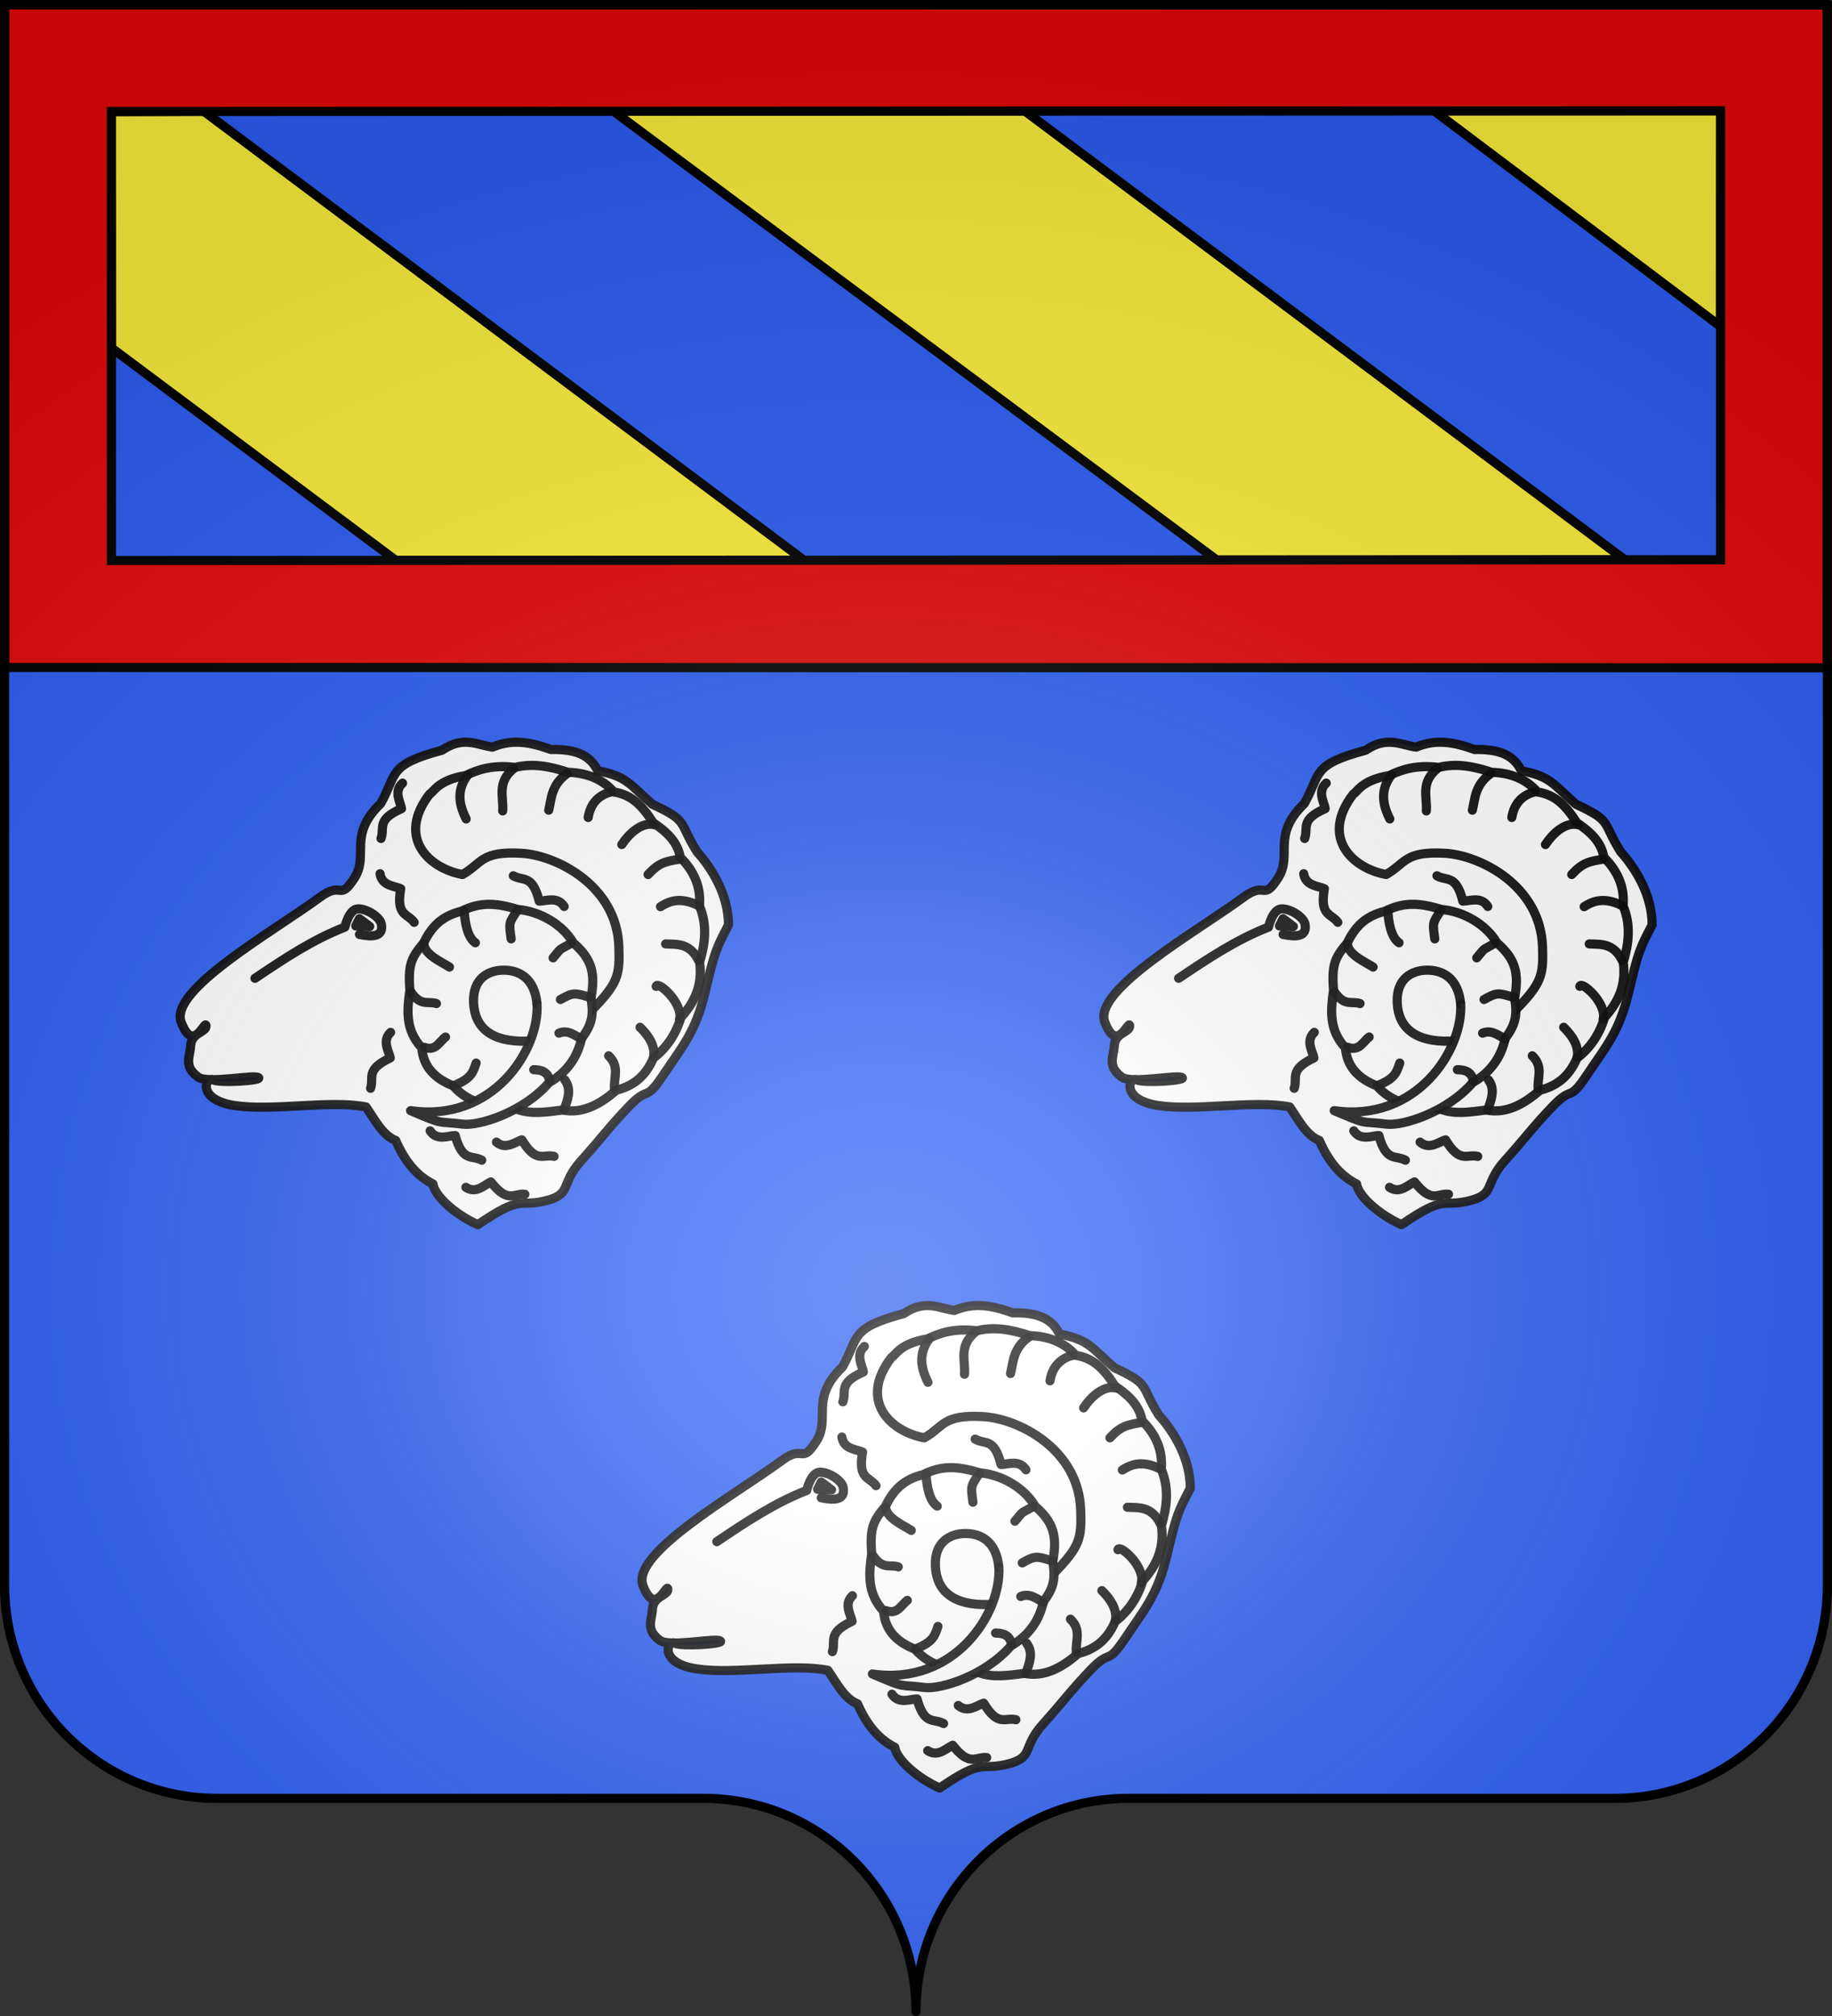
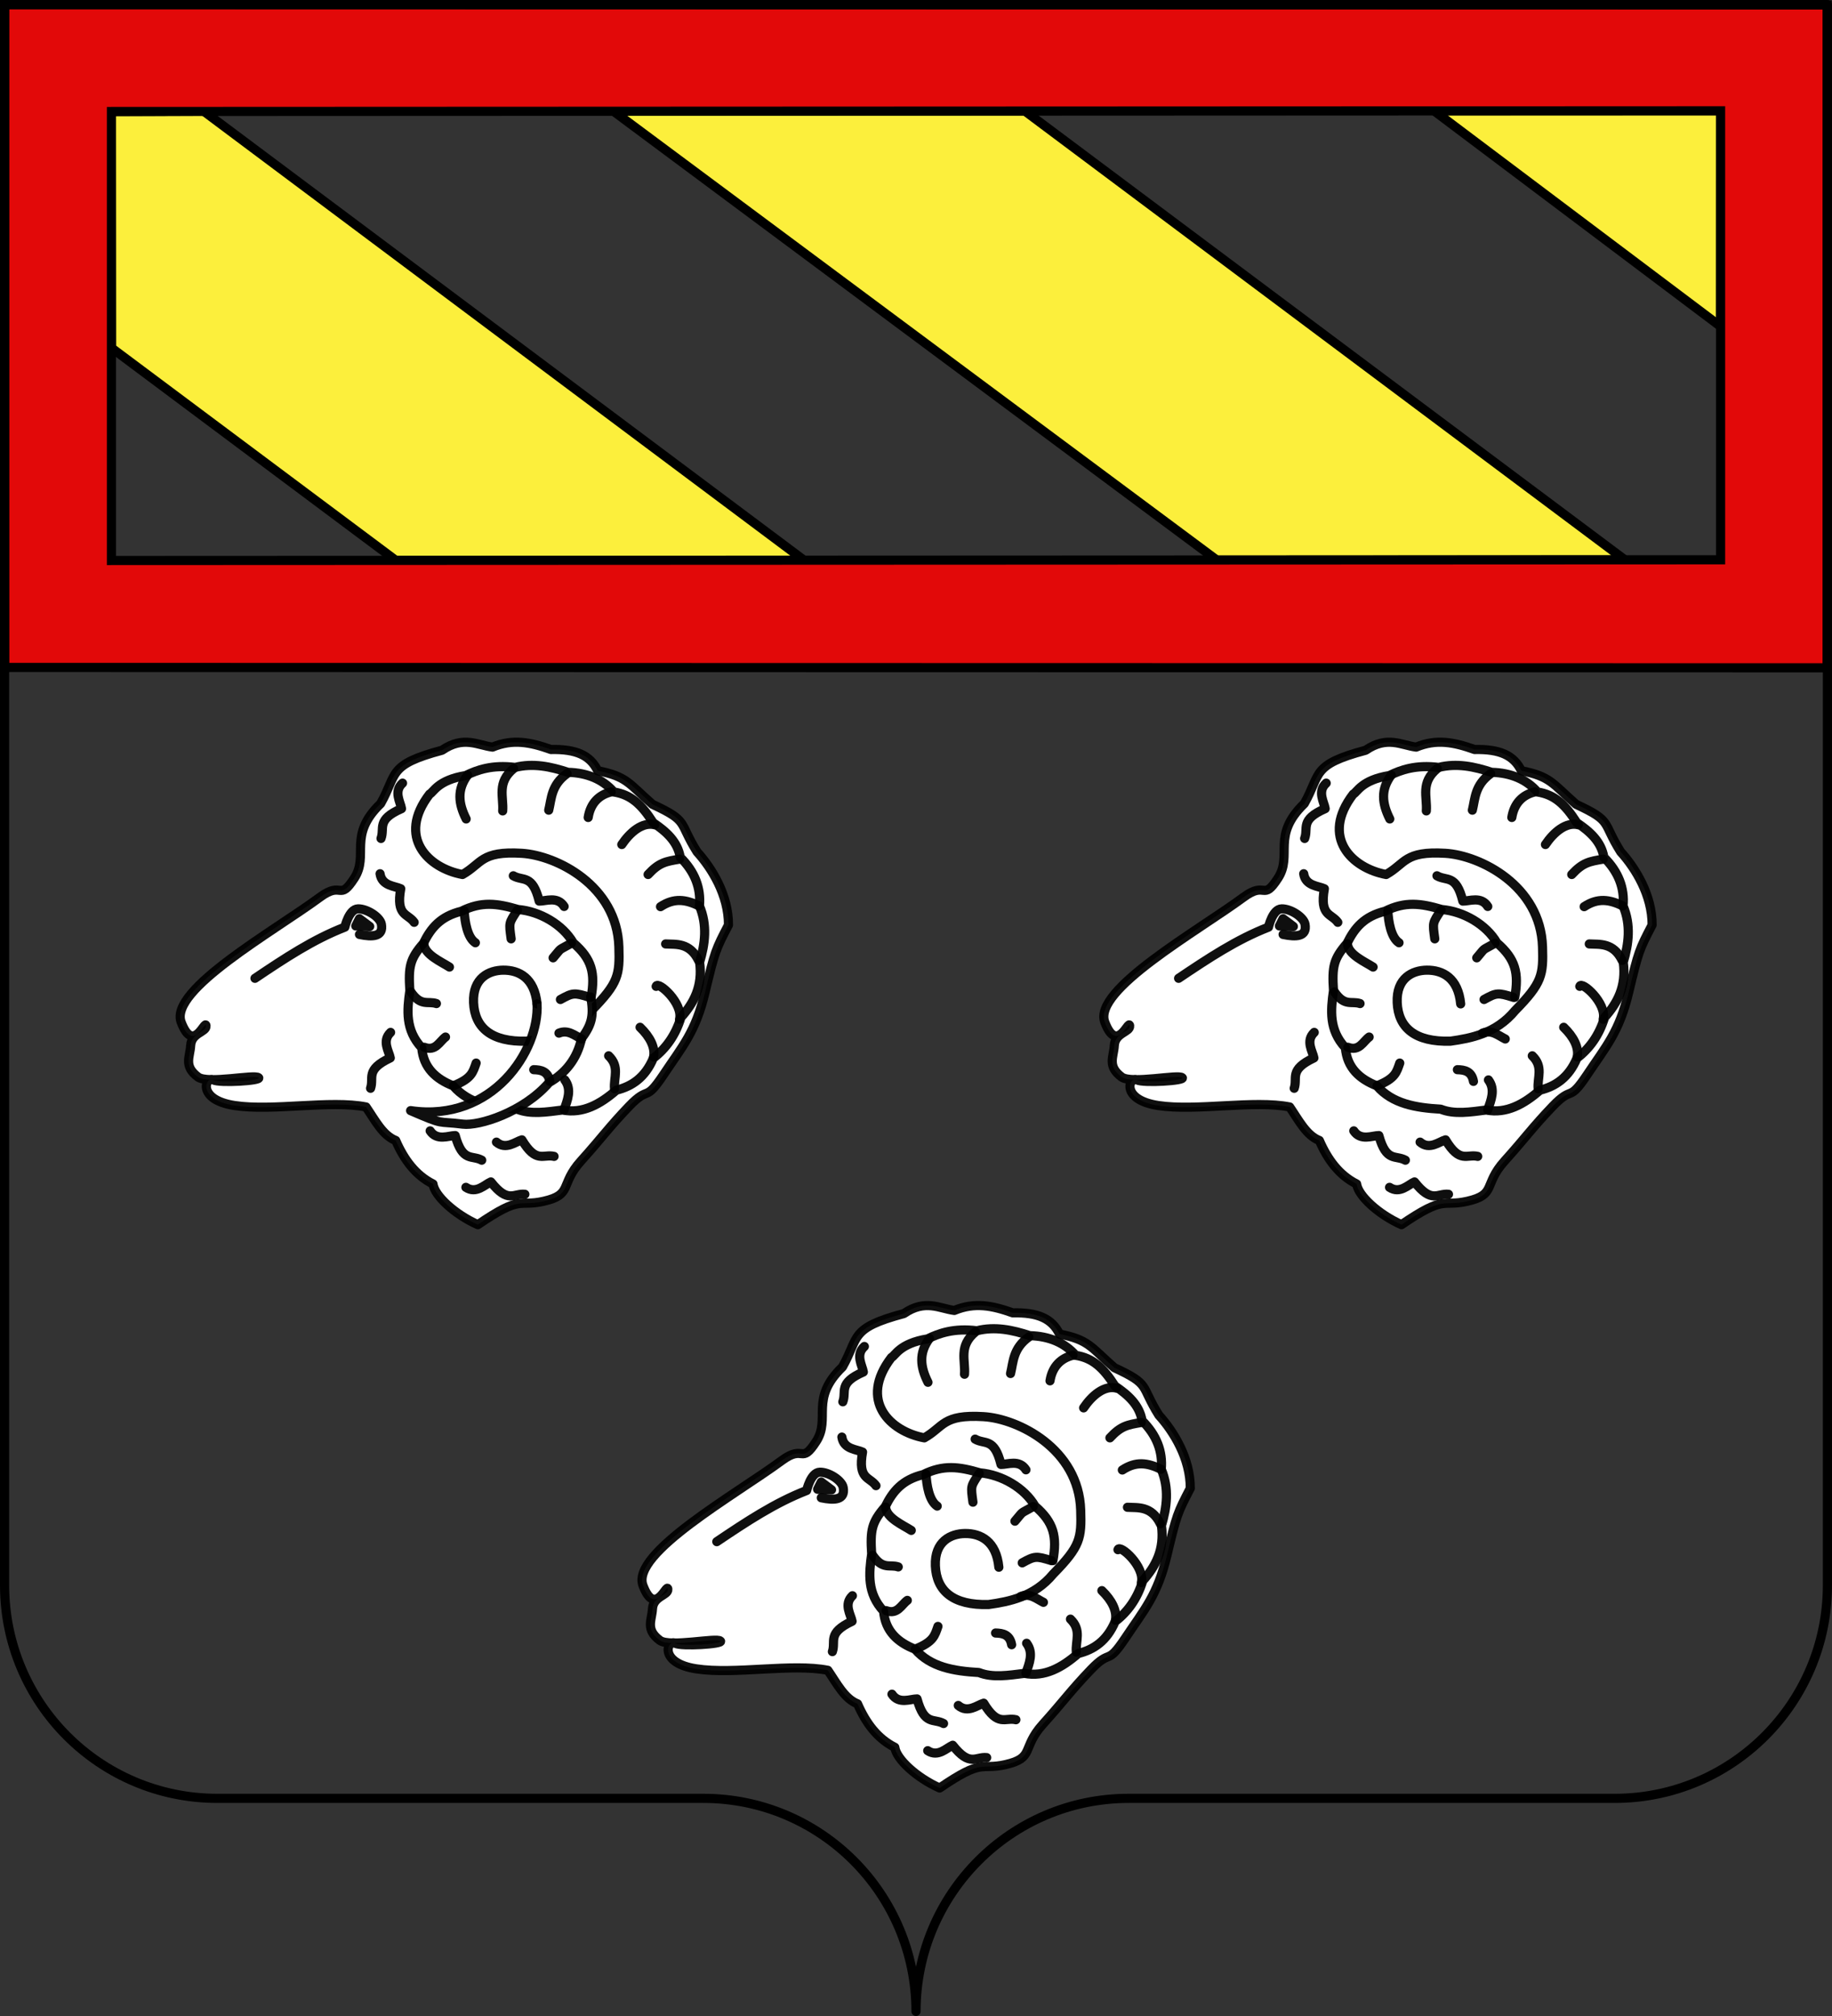
<svg xmlns="http://www.w3.org/2000/svg" xmlns:xlink="http://www.w3.org/1999/xlink" height="660" width="600" version="1.0">
  <rect width="100%" height="100%" fill="#333333" stroke="none" />
  <defs>
    <linearGradient id="b">
      <stop style="stop-color:white;stop-opacity:.314" offset="0" />
      <stop offset=".19" style="stop-color:white;stop-opacity:.251" />
      <stop style="stop-color:#6b6b6b;stop-opacity:.125" offset=".6" />
      <stop style="stop-color:black;stop-opacity:.125" offset="1" />
    </linearGradient>
    <linearGradient id="a">
      <stop offset="0" style="stop-color:#fd0000;stop-opacity:1" />
      <stop style="stop-color:#e77275;stop-opacity:.659" offset=".5" />
      <stop style="stop-color:black;stop-opacity:.323" offset="1" />
    </linearGradient>
    <radialGradient r="300" fy="200.448" fx="285.186" cy="200.448" cx="285.186" gradientTransform="matrix(1.551 0 0 1.35 -77.894 353.461)" gradientUnits="userSpaceOnUse" id="c" xlink:href="#b" />
  </defs>
  <g style="opacity:1;display:inline">
    <g style="fill:#2b5df2">
      <g style="fill:#2b5df2;stroke:none;display:inline">
-         <path d="M375 860.862c0-38.504 31.203-69.753 69.65-69.753h159.2c38.447 0 69.65-31.25 69.65-69.754V203.862h-597v517.493c0 38.504 31.203 69.754 69.65 69.754h159.2c38.447 0 69.65 31.25 69.65 69.753z" style="fill:#2b5df2;fill-opacity:1;fill-rule:nonzero;stroke:none;stroke-width:3;stroke-linecap:round;stroke-linejoin:round;stroke-miterlimit:4;stroke-dasharray:none;stroke-dashoffset:0;stroke-opacity:1;display:inline" transform="translate(-75.041 -202.362)" />
-       </g>
+         </g>
    </g>
  </g>
  <g style="display:inline">
    <g style="stroke:#000;stroke-width:4.506;stroke-miterlimit:4;stroke-dasharray:none">
      <g style="fill:none;stroke:#000;stroke-width:1.053;stroke-miterlimit:4;stroke-dasharray:none;stroke-opacity:.941;display:inline">
        <path d="M371.374 576.574c-2.649-1.18-4.981-3.324-5.155-4.675-1.987-.997-3.316-2.768-4.287-5.001-1.483-.57-2.359-2.31-3.41-3.848-4.096-.82-10.732.504-15.121-.168-4.39-.672-3.342-3.42-2.436-2.94.735.388 5.552.083 5.208-.252-.44-.43-5.846.756-6.972-.084-1.678-1.251-.915-2.3-.84-3.613.084-1.485 1.836-1.546 1.764-2.268-.08-.793-1.45 3.299-2.856-.42-1.404-3.711 10.657-10.457 15.96-14.364 2.605-1.92 2.172.556 3.948-2.184 1.723-2.657-.799-4.88 3.024-8.568 1.952-3.453.777-4.454 7.056-6.132 2.462-1.692 4.115-.573 5.804-.36 2.321-.963 4.343-.57 6.713.276 2.919-.063 4.515.672 5.376 2.436 3.381.672 3.57 1.47 6.3 3.864 4.242 1.974 2.94 1.995 5.124 5.46 1.693 1.869 3.623 4.972 3.612 8.4-1.466 2.82-1.56 2.99-2.688 7.728-1.086 4.566-2.604 6.216-4.788 9.493-2.184 3.276-1.575 1.134-3.948 3.612s-3.087 3.57-5.544 6.3c-2.457 2.73-.89 3.851-4.284 4.62-2.961.67-2.457-.79-7.56 2.688z" style="fill:#fff;fill-rule:evenodd;stroke:#000;stroke-width:1.053;stroke-linecap:round;stroke-linejoin:round;stroke-miterlimit:4;stroke-dasharray:none;stroke-opacity:.941" transform="matrix(2.849 0 0 2.849 -750.294 -1057.3)" />
        <path d="M378.178 551.205c-.292-2.985-2.08-3.897-3.898-3.876-1.59.018-3.515.87-3.398 3.722.12 2.888 2.054 4.559 6.12 4.438 2.305-.326 5.242-.863 7.427-3.513 3.128-3.183 3.258-4.108 3.157-7.323-.216-7.04-7.168-10.514-11.172-10.752-4.716-.28-4.553 1.164-6.804 2.436-3.937-.726-7.586-4.28-3.78-9.24.46-.203.908-1.604 4.158-2.134 1.296-.639 3.034-1.263 5.666-.932 2.064-.52 4.084-.097 6.093.565 2.178.056 3.986.795 5.26 2.26 1.933.299 3.163 1.394 4.517 3.526 1.502 1.007 2.819 2.179 3.116 3.974 1.687 1.67 2.394 3.557 2.209 5.588.93 2.213.644 4.37.018 6.48.374 2.746-.663 4.679-2.144 6.335-.627 2.063-1.742 3.587-3.177 4.683-.94 2.23-2.475 3.243-4.25 3.678-1.841 1.606-3.869 2.737-6.177 2.28-1.83.227-3.647.535-5.236-.096-2.876-.163-5.559-.615-7.344-2.684-1.953-.772-3.419-2.038-3.616-4.374-1.903-2.046-1.684-4.313-1.368-6.569-.173-2.768.003-3.633 1.56-5.433.881-1.789 1.964-3.088 4.358-3.685 2.333-1.156 4.119-.91 6.54-.199 2.478.212 5.102 1.71 6.332 3.833 2.147 1.85 2.541 3.475 2.049 6.256" style="fill:#fff;fill-rule:evenodd;stroke:#000;stroke-width:1.053;stroke-linecap:round;stroke-linejoin:round;stroke-miterlimit:4;stroke-dasharray:none;stroke-opacity:.941" transform="matrix(2.849 0 0 2.849 -750.294 -1057.3)" />
-         <path d="M384.352 550.407c.348 1.971.216 3.091-1.052 4.75-.504 2.381-1.89 4.031-3.735 5.085-2.981 3.443-8.082 5.011-9.913 4.782-3.106-.39-1.969.188-6.007-1.554 9.44 1.394 14.834-6.97 14.533-12.265" style="fill:#fff;fill-rule:evenodd;stroke:#000;stroke-width:1.053;stroke-linecap:round;stroke-linejoin:round;stroke-miterlimit:4;stroke-dasharray:none;stroke-opacity:.941" transform="matrix(2.849 0 0 2.849 -750.294 -1057.3)" />
        <path d="M345.753 548.265c3.44-2.31 6.67-4.457 10.332-5.88 0 0 .462-2.079 1.512-2.1 1.05-.021 2.545.957 2.688 1.764.259 1.456-1.033 1.487-2.52 1.176M370.198 524.913c-1.243 1.68-1.055 3.276-.168 5.04M375.49 524.157c-1.962 1.624-1.138 3.248-1.26 4.872M381.622 524.745c-1.83 1.316-1.777 2.884-2.1 4.2M386.704 526.845c-1.375.326-2.382 1.28-2.646 2.94M391.702 530.625c-1.405-.362-2.83.858-3.78 2.268M394.558 534.573c-1.568.264-2.338.38-3.612 1.764M396.826 539.949c-1.568-.756-2.884-.946-4.452.084M396.742 546.207c-1.023-2.09-2.625-1.82-3.78-1.89M394.558 552.97c.45-1.838-2.488-4.449-2.688-3.78M391.576 557.295c.211-1.092-.421-2.31-1.554-3.402M387.082 560.95c-.112-1.26.636-2.52-.672-3.78M381.286 563.386c.381-1.12.913-2.324.084-3.444M371.176 558.005c-.367 1.046-.504 1.774-2.604 2.604M367.656 555.014c-.693.51-1.128 1.67-2.436 1.176M366.611 551.168c-.962-.327-1.778.376-2.94-1.344M368.11 546.972c-.92-.599-2.884-1.43-2.943-2.674M382.126 544.233c-1.695.96-.992.404-2.1 1.68M384.226 550.45c-1.774-.558-1.938-.534-3.36.251M383.302 555.237c-.82-.413-1.573-1.099-2.604-.672M379.648 560.11c-.203-1.167-1.03-1.326-1.848-1.345M360.133 536.249c.205 1.413 1.706 1.406 2.376 1.722-.562 3.165.808 2.827 1.544 3.861M371.09 544.179c-.92-.598-1.223-2.42-1.281-3.663M375.2 543.731c-.253-1.905-.285-1.764.726-3.305M361.344 554.48c-1.037.983-.166 2.205-.038 2.935-2.91 1.365-1.844 2.29-2.265 3.487M373.513 567.088c1.082.932 2.21-.058 2.923-.26 1.654 2.757 2.465 1.602 3.7 1.9M365.89 565.795c.789 1.19 2.143.542 2.884.541.845 3.102 1.939 2.21 3.047 2.83M370.002 572.285c1.19.789 2.186-.334 2.868-.623 1.985 2.528 2.646 1.28 3.908 1.421M362.718 525.837c-1.063.953-.226 2.2-.117 2.932-2.947 1.286-1.906 2.239-2.359 3.425M381.293 540.01c-.758-1.21-2.128-.598-2.869-.617-.764-3.123-1.88-2.26-2.972-2.909" style="fill:none;fill-rule:evenodd;stroke:#000;stroke-width:1.053;stroke-linecap:round;stroke-linejoin:round;stroke-miterlimit:4;stroke-dasharray:none;stroke-opacity:.941" transform="matrix(2.849 0 0 2.849 -750.294 -1057.3)" />
        <path d="m357.341 542.248.416-.832 1.188.891-1.604-.06z" style="fill:none;fill-rule:evenodd;stroke:#000;stroke-width:1.053;stroke-linecap:round;stroke-linejoin:round;stroke-miterlimit:4;stroke-dasharray:none;stroke-opacity:.941" transform="matrix(2.849 0 0 2.849 -750.294 -1057.3)" />
      </g>
    </g>
    <g style="stroke:#000;stroke-width:3;stroke-miterlimit:4;stroke-dasharray:none">
      <g style="stroke:#000;stroke-width:4.506;stroke-miterlimit:4;stroke-dasharray:none">
        <g style="fill:none;stroke:#000;stroke-width:1.053;stroke-miterlimit:4;stroke-dasharray:none;stroke-opacity:.941;display:inline">
          <path d="M371.374 576.574c-2.649-1.18-4.981-3.324-5.155-4.675-1.987-.997-3.316-2.768-4.287-5.001-1.483-.57-2.359-2.31-3.41-3.848-4.096-.82-10.732.504-15.121-.168-4.39-.672-3.342-3.42-2.436-2.94.735.388 5.552.083 5.208-.252-.44-.43-5.846.756-6.972-.084-1.678-1.251-.915-2.3-.84-3.613.084-1.485 1.836-1.546 1.764-2.268-.08-.793-1.45 3.299-2.856-.42-1.404-3.711 10.657-10.457 15.96-14.364 2.605-1.92 2.172.556 3.948-2.184 1.723-2.657-.799-4.88 3.024-8.568 1.952-3.453.777-4.454 7.056-6.132 2.462-1.692 4.115-.573 5.804-.36 2.321-.963 4.343-.57 6.713.276 2.919-.063 4.515.672 5.376 2.436 3.381.672 3.57 1.47 6.3 3.864 4.242 1.974 2.94 1.995 5.124 5.46 1.693 1.869 3.623 4.972 3.612 8.4-1.466 2.82-1.56 2.99-2.688 7.728-1.086 4.566-2.604 6.216-4.788 9.493-2.184 3.276-1.575 1.134-3.948 3.612s-3.087 3.57-5.544 6.3c-2.457 2.73-.89 3.851-4.284 4.62-2.961.67-2.457-.79-7.56 2.688z" style="fill:#fff;fill-rule:evenodd;stroke:#000;stroke-width:1.053;stroke-linecap:round;stroke-linejoin:round;stroke-miterlimit:4;stroke-dasharray:none;stroke-opacity:.941" transform="matrix(2.849 0 0 2.849 -901.545 -1241.727)" />
          <path d="M378.178 551.205c-.292-2.985-2.08-3.897-3.898-3.876-1.59.018-3.515.87-3.398 3.722.12 2.888 2.054 4.559 6.12 4.438 2.305-.326 5.242-.863 7.427-3.513 3.128-3.183 3.258-4.108 3.157-7.323-.216-7.04-7.168-10.514-11.172-10.752-4.716-.28-4.553 1.164-6.804 2.436-3.937-.726-7.586-4.28-3.78-9.24.46-.203.908-1.604 4.158-2.134 1.296-.639 3.034-1.263 5.666-.932 2.064-.52 4.084-.097 6.093.565 2.178.056 3.986.795 5.26 2.26 1.933.299 3.163 1.394 4.517 3.526 1.502 1.007 2.819 2.179 3.116 3.974 1.687 1.67 2.394 3.557 2.209 5.588.93 2.213.644 4.37.018 6.48.374 2.746-.663 4.679-2.144 6.335-.627 2.063-1.742 3.587-3.177 4.683-.94 2.23-2.475 3.243-4.25 3.678-1.841 1.606-3.869 2.737-6.177 2.28-1.83.227-3.647.535-5.236-.096-2.876-.163-5.559-.615-7.344-2.684-1.953-.772-3.419-2.038-3.616-4.374-1.903-2.046-1.684-4.313-1.368-6.569-.173-2.768.003-3.633 1.56-5.433.881-1.789 1.964-3.088 4.358-3.685 2.333-1.156 4.119-.91 6.54-.199 2.478.212 5.102 1.71 6.332 3.833 2.147 1.85 2.541 3.475 2.049 6.256" style="fill:#fff;fill-rule:evenodd;stroke:#000;stroke-width:1.053;stroke-linecap:round;stroke-linejoin:round;stroke-miterlimit:4;stroke-dasharray:none;stroke-opacity:.941" transform="matrix(2.849 0 0 2.849 -901.545 -1241.727)" />
          <path d="M384.352 550.407c.348 1.971.216 3.091-1.052 4.75-.504 2.381-1.89 4.031-3.735 5.085-2.981 3.443-8.082 5.011-9.913 4.782-3.106-.39-1.969.188-6.007-1.554 9.44 1.394 14.834-6.97 14.533-12.265" style="fill:#fff;fill-rule:evenodd;stroke:#000;stroke-width:1.053;stroke-linecap:round;stroke-linejoin:round;stroke-miterlimit:4;stroke-dasharray:none;stroke-opacity:.941" transform="matrix(2.849 0 0 2.849 -901.545 -1241.727)" />
          <path d="M345.753 548.265c3.44-2.31 6.67-4.457 10.332-5.88 0 0 .462-2.079 1.512-2.1 1.05-.021 2.545.957 2.688 1.764.259 1.456-1.033 1.487-2.52 1.176M370.198 524.913c-1.243 1.68-1.055 3.276-.168 5.04M375.49 524.157c-1.962 1.624-1.138 3.248-1.26 4.872M381.622 524.745c-1.83 1.316-1.777 2.884-2.1 4.2M386.704 526.845c-1.375.326-2.382 1.28-2.646 2.94M391.702 530.625c-1.405-.362-2.83.858-3.78 2.268M394.558 534.573c-1.568.264-2.338.38-3.612 1.764M396.826 539.949c-1.568-.756-2.884-.946-4.452.084M396.742 546.207c-1.023-2.09-2.625-1.82-3.78-1.89M394.558 552.97c.45-1.838-2.488-4.449-2.688-3.78M391.576 557.295c.211-1.092-.421-2.31-1.554-3.402M387.082 560.95c-.112-1.26.636-2.52-.672-3.78M381.286 563.386c.381-1.12.913-2.324.084-3.444M371.176 558.005c-.367 1.046-.504 1.774-2.604 2.604M367.656 555.014c-.693.51-1.128 1.67-2.436 1.176M366.611 551.168c-.962-.327-1.778.376-2.94-1.344M368.11 546.972c-.92-.599-2.884-1.43-2.943-2.674M382.126 544.233c-1.695.96-.992.404-2.1 1.68M384.226 550.45c-1.774-.558-1.938-.534-3.36.251M383.302 555.237c-.82-.413-1.573-1.099-2.604-.672M379.648 560.11c-.203-1.167-1.03-1.326-1.848-1.345M360.133 536.249c.205 1.413 1.706 1.406 2.376 1.722-.562 3.165.808 2.827 1.544 3.861M371.09 544.179c-.92-.598-1.223-2.42-1.281-3.663M375.2 543.731c-.253-1.905-.285-1.764.726-3.305M361.344 554.48c-1.037.983-.166 2.205-.038 2.935-2.91 1.365-1.844 2.29-2.265 3.487M373.513 567.088c1.082.932 2.21-.058 2.923-.26 1.654 2.757 2.465 1.602 3.7 1.9M365.89 565.795c.789 1.19 2.143.542 2.884.541.845 3.102 1.939 2.21 3.047 2.83M370.002 572.285c1.19.789 2.186-.334 2.868-.623 1.985 2.528 2.646 1.28 3.908 1.421M362.718 525.837c-1.063.953-.226 2.2-.117 2.932-2.947 1.286-1.906 2.239-2.359 3.425M381.293 540.01c-.758-1.21-2.128-.598-2.869-.617-.764-3.123-1.88-2.26-2.972-2.909" style="fill:none;fill-rule:evenodd;stroke:#000;stroke-width:1.053;stroke-linecap:round;stroke-linejoin:round;stroke-miterlimit:4;stroke-dasharray:none;stroke-opacity:.941" transform="matrix(2.849 0 0 2.849 -901.545 -1241.727)" />
          <path d="m357.341 542.248.416-.832 1.188.891-1.604-.06z" style="fill:none;fill-rule:evenodd;stroke:#000;stroke-width:1.053;stroke-linecap:round;stroke-linejoin:round;stroke-miterlimit:4;stroke-dasharray:none;stroke-opacity:.941" transform="matrix(2.849 0 0 2.849 -901.545 -1241.727)" />
        </g>
      </g>
      <g style="stroke:#000;stroke-width:4.506;stroke-miterlimit:4;stroke-dasharray:none">
        <g style="fill:none;stroke:#000;stroke-width:1.053;stroke-miterlimit:4;stroke-dasharray:none;stroke-opacity:.941;display:inline">
          <path d="M371.374 576.574c-2.649-1.18-4.981-3.324-5.155-4.675-1.987-.997-3.316-2.768-4.287-5.001-1.483-.57-2.359-2.31-3.41-3.848-4.096-.82-10.732.504-15.121-.168-4.39-.672-3.342-3.42-2.436-2.94.735.388 5.552.083 5.208-.252-.44-.43-5.846.756-6.972-.084-1.678-1.251-.915-2.3-.84-3.613.084-1.485 1.836-1.546 1.764-2.268-.08-.793-1.45 3.299-2.856-.42-1.404-3.711 10.657-10.457 15.96-14.364 2.605-1.92 2.172.556 3.948-2.184 1.723-2.657-.799-4.88 3.024-8.568 1.952-3.453.777-4.454 7.056-6.132 2.462-1.692 4.115-.573 5.804-.36 2.321-.963 4.343-.57 6.713.276 2.919-.063 4.515.672 5.376 2.436 3.381.672 3.57 1.47 6.3 3.864 4.242 1.974 2.94 1.995 5.124 5.46 1.693 1.869 3.623 4.972 3.612 8.4-1.466 2.82-1.56 2.99-2.688 7.728-1.086 4.566-2.604 6.216-4.788 9.493-2.184 3.276-1.575 1.134-3.948 3.612s-3.087 3.57-5.544 6.3c-2.457 2.73-.89 3.851-4.284 4.62-2.961.67-2.457-.79-7.56 2.688z" style="fill:#fff;fill-rule:evenodd;stroke:#000;stroke-width:1.053;stroke-linecap:round;stroke-linejoin:round;stroke-miterlimit:4;stroke-dasharray:none;stroke-opacity:.941" transform="matrix(2.849 0 0 2.849 -599.043 -1241.727)" />
          <path d="M378.178 551.205c-.292-2.985-2.08-3.897-3.898-3.876-1.59.018-3.515.87-3.398 3.722.12 2.888 2.054 4.559 6.12 4.438 2.305-.326 5.242-.863 7.427-3.513 3.128-3.183 3.258-4.108 3.157-7.323-.216-7.04-7.168-10.514-11.172-10.752-4.716-.28-4.553 1.164-6.804 2.436-3.937-.726-7.586-4.28-3.78-9.24.46-.203.908-1.604 4.158-2.134 1.296-.639 3.034-1.263 5.666-.932 2.064-.52 4.084-.097 6.093.565 2.178.056 3.986.795 5.26 2.26 1.933.299 3.163 1.394 4.517 3.526 1.502 1.007 2.819 2.179 3.116 3.974 1.687 1.67 2.394 3.557 2.209 5.588.93 2.213.644 4.37.018 6.48.374 2.746-.663 4.679-2.144 6.335-.627 2.063-1.742 3.587-3.177 4.683-.94 2.23-2.475 3.243-4.25 3.678-1.841 1.606-3.869 2.737-6.177 2.28-1.83.227-3.647.535-5.236-.096-2.876-.163-5.559-.615-7.344-2.684-1.953-.772-3.419-2.038-3.616-4.374-1.903-2.046-1.684-4.313-1.368-6.569-.173-2.768.003-3.633 1.56-5.433.881-1.789 1.964-3.088 4.358-3.685 2.333-1.156 4.119-.91 6.54-.199 2.478.212 5.102 1.71 6.332 3.833 2.147 1.85 2.541 3.475 2.049 6.256" style="fill:#fff;fill-rule:evenodd;stroke:#000;stroke-width:1.053;stroke-linecap:round;stroke-linejoin:round;stroke-miterlimit:4;stroke-dasharray:none;stroke-opacity:.941" transform="matrix(2.849 0 0 2.849 -599.043 -1241.727)" />
-           <path d="M384.352 550.407c.348 1.971.216 3.091-1.052 4.75-.504 2.381-1.89 4.031-3.735 5.085-2.981 3.443-8.082 5.011-9.913 4.782-3.106-.39-1.969.188-6.007-1.554 9.44 1.394 14.834-6.97 14.533-12.265" style="fill:#fff;fill-rule:evenodd;stroke:#000;stroke-width:1.053;stroke-linecap:round;stroke-linejoin:round;stroke-miterlimit:4;stroke-dasharray:none;stroke-opacity:.941" transform="matrix(2.849 0 0 2.849 -599.043 -1241.727)" />
          <path d="M345.753 548.265c3.44-2.31 6.67-4.457 10.332-5.88 0 0 .462-2.079 1.512-2.1 1.05-.021 2.545.957 2.688 1.764.259 1.456-1.033 1.487-2.52 1.176M370.198 524.913c-1.243 1.68-1.055 3.276-.168 5.04M375.49 524.157c-1.962 1.624-1.138 3.248-1.26 4.872M381.622 524.745c-1.83 1.316-1.777 2.884-2.1 4.2M386.704 526.845c-1.375.326-2.382 1.28-2.646 2.94M391.702 530.625c-1.405-.362-2.83.858-3.78 2.268M394.558 534.573c-1.568.264-2.338.38-3.612 1.764M396.826 539.949c-1.568-.756-2.884-.946-4.452.084M396.742 546.207c-1.023-2.09-2.625-1.82-3.78-1.89M394.558 552.97c.45-1.838-2.488-4.449-2.688-3.78M391.576 557.295c.211-1.092-.421-2.31-1.554-3.402M387.082 560.95c-.112-1.26.636-2.52-.672-3.78M381.286 563.386c.381-1.12.913-2.324.084-3.444M371.176 558.005c-.367 1.046-.504 1.774-2.604 2.604M367.656 555.014c-.693.51-1.128 1.67-2.436 1.176M366.611 551.168c-.962-.327-1.778.376-2.94-1.344M368.11 546.972c-.92-.599-2.884-1.43-2.943-2.674M382.126 544.233c-1.695.96-.992.404-2.1 1.68M384.226 550.45c-1.774-.558-1.938-.534-3.36.251M383.302 555.237c-.82-.413-1.573-1.099-2.604-.672M379.648 560.11c-.203-1.167-1.03-1.326-1.848-1.345M360.133 536.249c.205 1.413 1.706 1.406 2.376 1.722-.562 3.165.808 2.827 1.544 3.861M371.09 544.179c-.92-.598-1.223-2.42-1.281-3.663M375.2 543.731c-.253-1.905-.285-1.764.726-3.305M361.344 554.48c-1.037.983-.166 2.205-.038 2.935-2.91 1.365-1.844 2.29-2.265 3.487M373.513 567.088c1.082.932 2.21-.058 2.923-.26 1.654 2.757 2.465 1.602 3.7 1.9M365.89 565.795c.789 1.19 2.143.542 2.884.541.845 3.102 1.939 2.21 3.047 2.83M370.002 572.285c1.19.789 2.186-.334 2.868-.623 1.985 2.528 2.646 1.28 3.908 1.421M362.718 525.837c-1.063.953-.226 2.2-.117 2.932-2.947 1.286-1.906 2.239-2.359 3.425M381.293 540.01c-.758-1.21-2.128-.598-2.869-.617-.764-3.123-1.88-2.26-2.972-2.909" style="fill:none;fill-rule:evenodd;stroke:#000;stroke-width:1.053;stroke-linecap:round;stroke-linejoin:round;stroke-miterlimit:4;stroke-dasharray:none;stroke-opacity:.941" transform="matrix(2.849 0 0 2.849 -599.043 -1241.727)" />
          <path d="m357.341 542.248.416-.832 1.188.891-1.604-.06z" style="fill:none;fill-rule:evenodd;stroke:#000;stroke-width:1.053;stroke-linecap:round;stroke-linejoin:round;stroke-miterlimit:4;stroke-dasharray:none;stroke-opacity:.941" transform="matrix(2.849 0 0 2.849 -599.043 -1241.727)" />
        </g>
      </g>
    </g>
  </g>
  <g style="display:inline">
    <path d="m129.688 183.492 133.648-.078-196.61-147-30.312.117.078 77.352 93.196 69.61zM398.551 183.378 532.2 183.3l-196.61-147-134.649.124 197.61 146.954zM469.633 36.258h93.914l-.04 70.625-93.874-70.625z" style="opacity:1;fill:#fcef3c;fill-rule:evenodd;stroke:#000;stroke-width:3;stroke-linecap:butt;stroke-linejoin:miter;stroke-miterlimit:4;stroke-dasharray:none;stroke-opacity:1;display:inline" />
    <path d="M1.5 1.5v217l596.918.127v-217L1.5 1.5zm35 35 527.015-.23v147L36.5 183.5v-147z" style="opacity:1;fill:#e20909;fill-opacity:1;fill-rule:nonzero;stroke:#000;stroke-width:3;stroke-linecap:butt;stroke-linejoin:miter;marker:none;marker-start:none;marker-mid:none;marker-end:none;stroke-miterlimit:4;stroke-dasharray:none;stroke-dashoffset:0;stroke-opacity:1;visibility:visible;display:inline;overflow:visible" />
  </g>
  <g style="display:inline">
-     <path d="M76.5 203.862v517.491c0 38.505 31.203 69.755 69.65 69.755h159.2c38.447 0 69.65 31.25 69.65 69.754 0-38.504 31.203-69.754 69.65-69.754h159.2c38.447 0 69.65-31.25 69.65-69.755v-517.49h-597z" style="fill:url(#c);fill-opacity:1;fill-rule:evenodd;stroke:none;stroke-width:3;stroke-linecap:butt;stroke-linejoin:miter;stroke-miterlimit:4;stroke-dasharray:none;stroke-opacity:1;display:inline" transform="translate(-75 -202.362)" />
-   </g>
+     </g>
  <path d="M375 860.862c0-38.504 31.203-69.753 69.65-69.753h159.2c38.447 0 69.65-31.25 69.65-69.754V203.862h-597v517.493c0 38.504 31.203 69.754 69.65 69.754h159.2c38.447 0 69.65 31.25 69.65 69.753z" style="fill:none;fill-opacity:1;fill-rule:nonzero;stroke:#000;stroke-width:3;stroke-linecap:round;stroke-linejoin:round;stroke-miterlimit:4;stroke-dasharray:none;stroke-dashoffset:0;stroke-opacity:1;display:inline" transform="translate(-75 -202.362)" />
</svg>